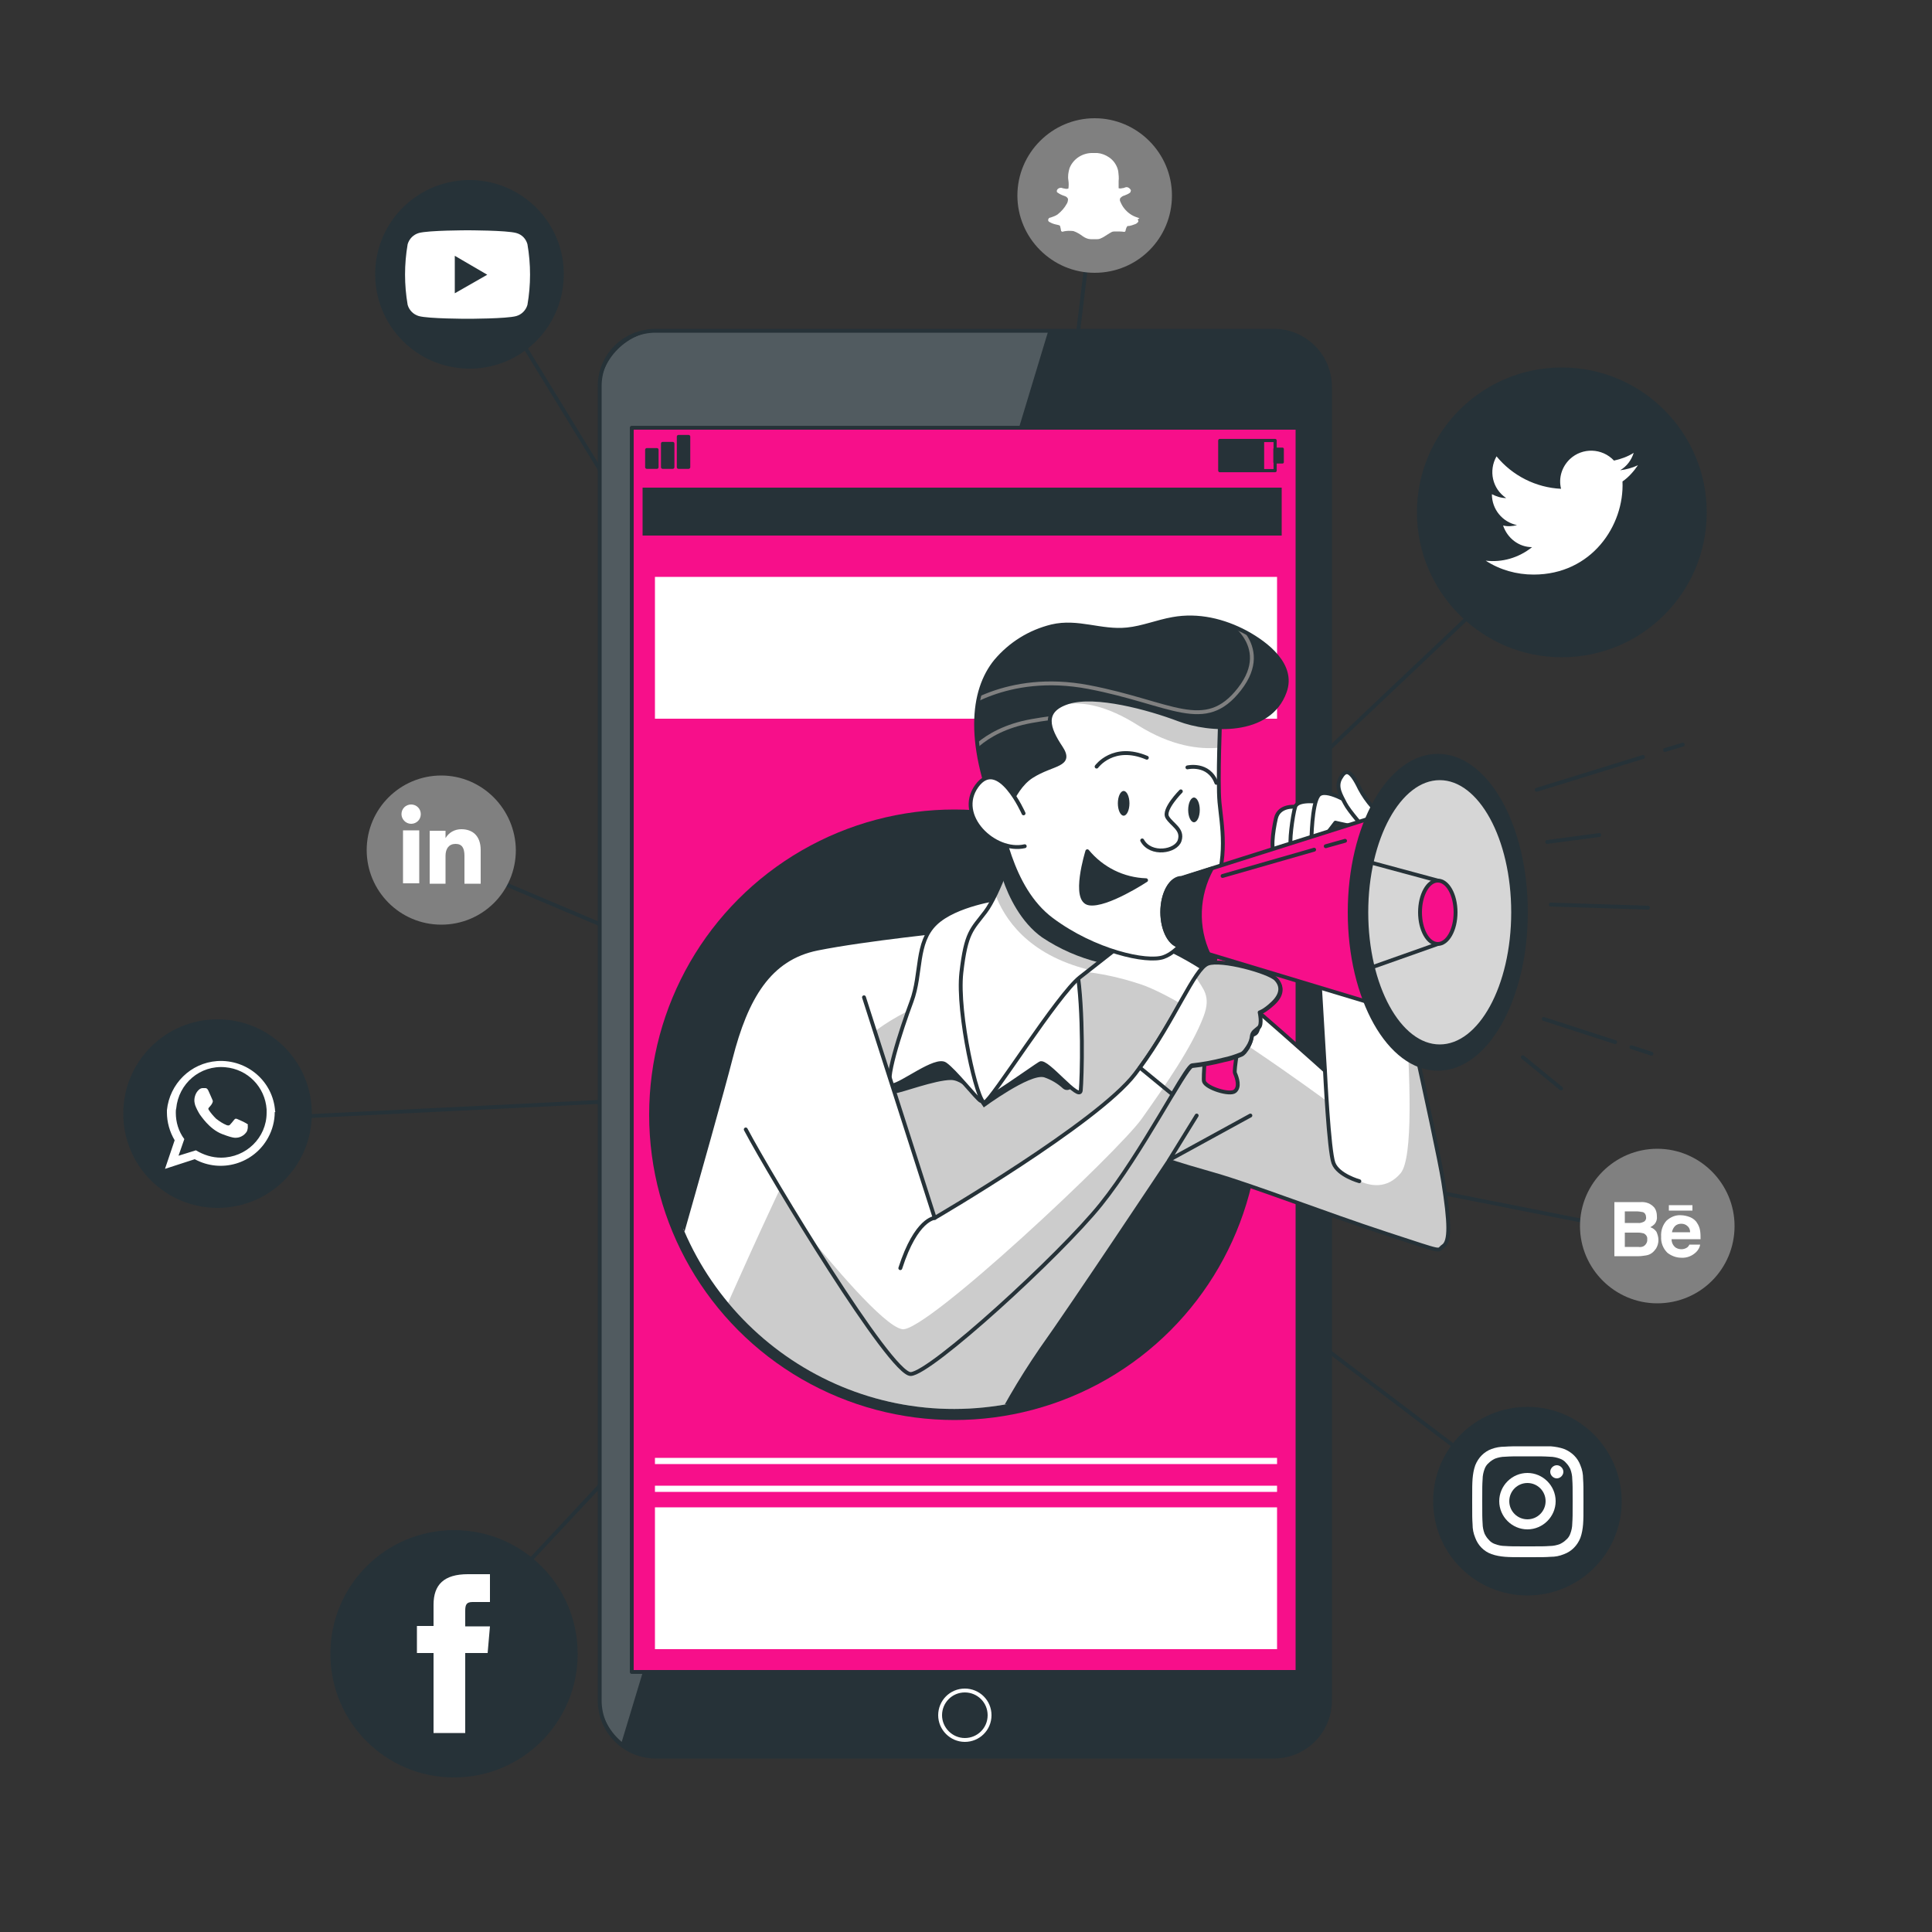
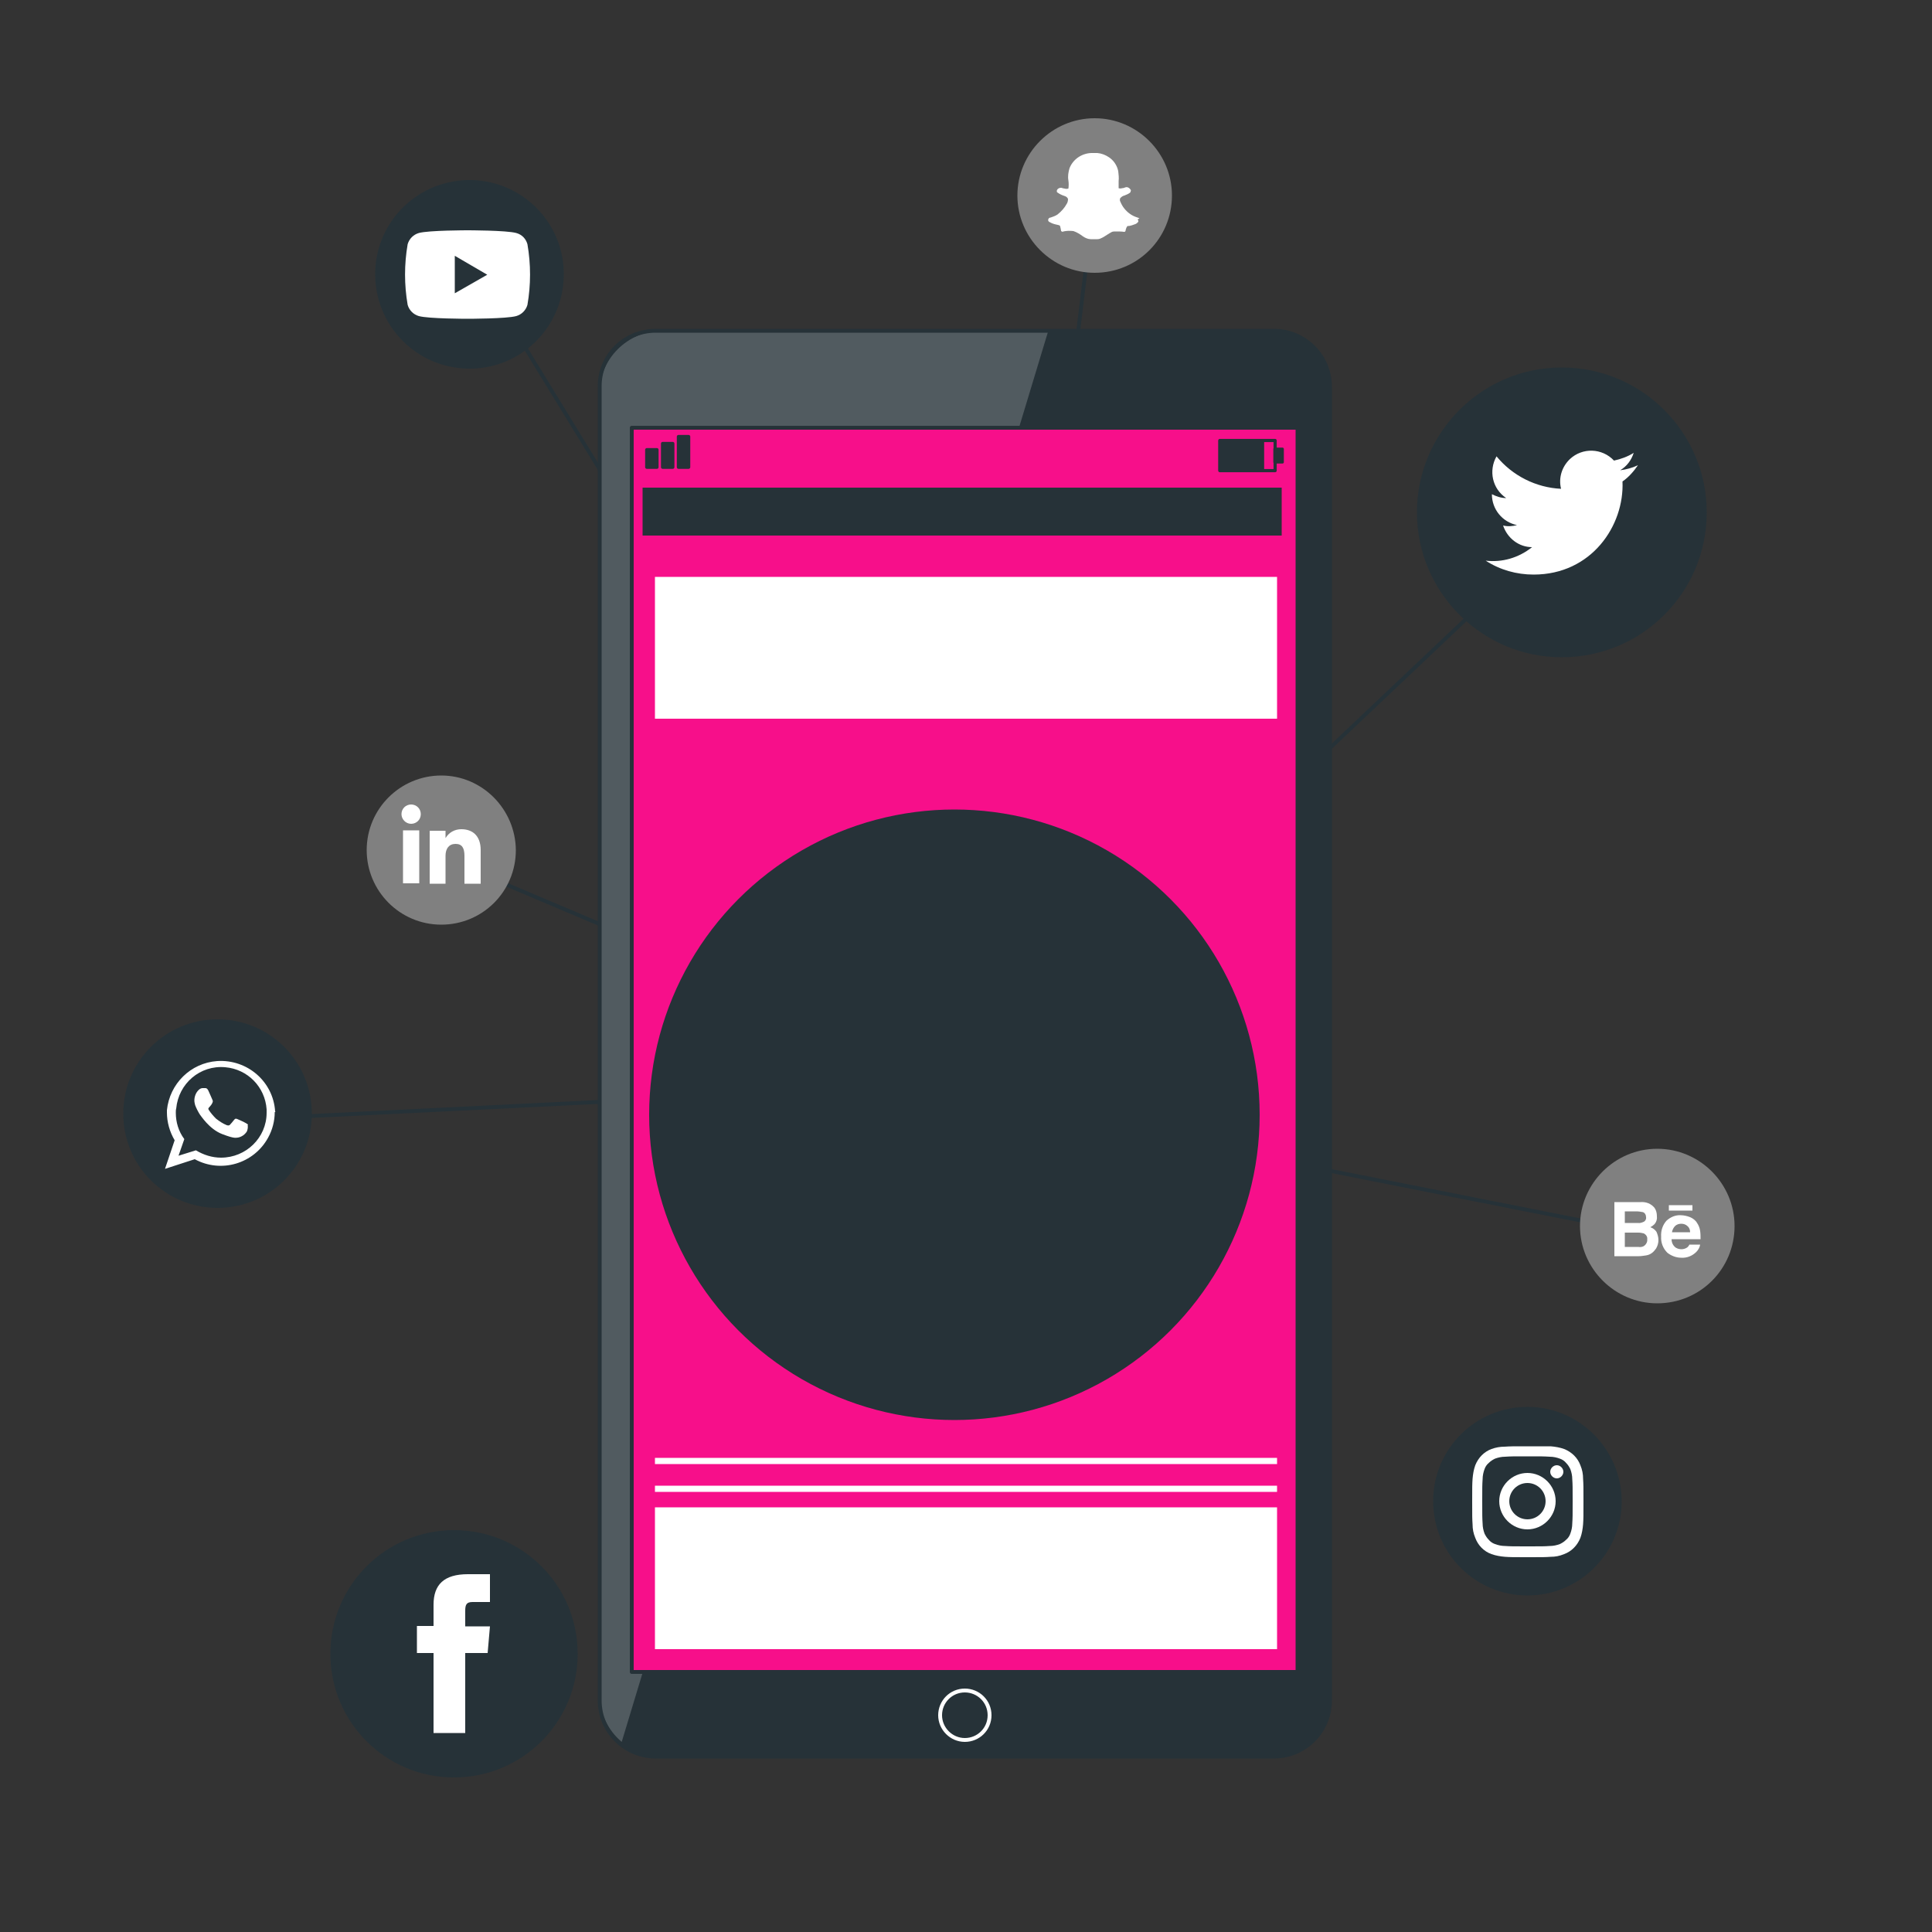
<svg xmlns="http://www.w3.org/2000/svg" xmlns:xlink="http://www.w3.org/1999/xlink" version="1.1" id="Calque_1" x="0px" y="0px" viewBox="0 0 500 500" style="enable-background:new 0 0 500 500;" xml:space="preserve">
  <rect x="0" y="0" width="500" height="500" fill="#333333" stroke="none" />
  <style type="text/css">
	.st0{fill:none;stroke:#263238;stroke-linecap:round;stroke-linejoin:round;}
	.st1{fill:#263238;}
	.st2{fill-rule:evenodd;clip-rule:evenodd;fill:#FFFFFF;}
	.st3{fill:#FFFFFF;}
	.st4{fill:#263238;stroke:#263238;stroke-linecap:round;stroke-linejoin:round;}
	.st5{fill:#808080;}
	.st6{clip-path:url(#SVGID_00000083783512319421590840000018168062245874422417_);}
	.st7{opacity:0.2;fill:#FFFFFF;enable-background:new    ;}
	.st8{fill:none;stroke:#FFFFFF;stroke-linecap:round;stroke-linejoin:round;}
	.st9{fill:#F70F8A;stroke:#263238;stroke-linecap:round;stroke-linejoin:round;}
	.st10{fill:none;stroke:#263238;stroke-width:0.821;stroke-linecap:round;stroke-linejoin:round;}
	.st11{fill:#263238;stroke:#263238;stroke-width:0.725;stroke-linecap:round;stroke-linejoin:round;}
	.st12{fill:#263238;stroke:#263238;stroke-width:0.883;stroke-linecap:round;stroke-linejoin:round;}
	.st13{clip-path:url(#SVGID_00000168105292315768592620000005855509938718308539_);}
	.st14{clip-path:url(#SVGID_00000136381136522420376210000001240963527366192038_);}
	.st15{opacity:0.2;enable-background:new    ;}
	.st16{fill:#FFFFFF;stroke:#263238;stroke-linecap:round;stroke-linejoin:round;}
	.st17{clip-path:url(#SVGID_00000119109108762387690040000005870198820157948860_);}
	.st18{clip-path:url(#SVGID_00000106123319612199182620000010374566453074675096_);}
	.st19{clip-path:url(#SVGID_00000108288129982753108300000004101222798710833587_);}
	.st20{fill:none;stroke:#808080;stroke-linecap:round;stroke-linejoin:round;}
	.st21{clip-path:url(#SVGID_00000162317577409386784440000006207822452887750041_);}
	.st22{clip-path:url(#SVGID_00000071520153169167739190000012322605885208303748_);}
	.st23{fill:#D6D6D6;stroke:#263238;stroke-linecap:round;stroke-linejoin:round;}
</style>
  <g id="freepik--Icons--inject-2">
    <polyline class="st0" points="126.7,74.9 252.5,280.4 405.4,135.6  " />
    <polyline class="st0" points="60.6,289.8 252.5,280.4 112.8,221.2  " />
    <polyline class="st0" points="283.3,50.6 254.8,285.3 430,320  " />
-     <polyline class="st0" points="115.8,426.7 252.5,280.4 394.4,388  " />
    <path class="st1" d="M56.3,263.8c-13.5,0-24.4,10.9-24.4,24.4s10.9,24.4,24.4,24.4s24.4-10.9,24.4-24.4l0,0   C80.7,274.7,69.8,263.8,56.3,263.8z" />
    <path class="st2" d="M71.2,287.6c-0.5-7.7-7.2-13.5-15-13c-6.9,0.5-12.3,5.9-13,12.7c0,0.2,0,0.4,0,0.6c0,2.5,0.7,5,2,7.2l-2.5,7.4   l7.7-2.5c6.8,3.7,15.3,1.2,19-5.6c1.1-2,1.7-4.3,1.7-6.6C71.3,287.8,71.3,287.7,71.2,287.6z M57.2,299.6c-2.3,0-4.5-0.7-6.5-1.9   l-4.5,1.4l1.5-4.3c-1.5-2-2.2-4.4-2.2-6.8c0-0.4,0-0.8,0.1-1.1c0.6-6.5,6.2-11.3,12.7-10.7c5.8,0.5,10.3,5.1,10.7,10.9   c0,0.3,0,0.6,0,0.9C69,294.4,63.7,299.6,57.2,299.6L57.2,299.6z" />
    <path class="st2" d="M63.7,290.7c-0.3-0.2-2-1-2.3-1.1s-0.5-0.2-0.8,0.2s-0.9,1.1-1.1,1.3s-0.4,0.2-0.8,0.1c-1-0.4-1.9-1-2.8-1.7   c-0.7-0.7-1.4-1.5-1.9-2.3c-0.2-0.3,0-0.5,0.2-0.7s0.3-0.4,0.5-0.6l0.1-0.2c0.1-0.1,0.2-0.3,0.2-0.4c0.1-0.2,0.1-0.4,0-0.6   c-0.1-0.2-0.8-1.9-1.1-2.5s-0.6-0.6-0.8-0.6s-0.4,0-0.7,0c-0.3,0-0.7,0.2-0.9,0.4c-0.8,0.7-1.2,1.8-1.2,2.8c0,0.4,0.1,0.8,0.2,1.2   c0.3,0.8,0.7,1.6,1.2,2.4c0.2,0.2,2.4,3.8,5.8,5.1s3.5,0.9,4.1,0.9c1-0.2,1.8-0.8,2.3-1.6c0.2-0.5,0.3-1.1,0.2-1.6   C64.3,291,64,290.9,63.7,290.7z" />
    <path class="st1" d="M121,46.6c-13.5,0.3-24.2,11.4-23.9,24.9c0.3,13.1,10.8,23.6,23.9,23.9l0,0c13.5,0.3,24.6-10.4,24.9-23.9   S135.5,46.9,122,46.6C121.7,46.6,121.3,46.6,121,46.6z" />
    <path class="st3" d="M136.5,63.2c-0.4-1.4-1.4-2.5-2.9-2.9c-2.5-0.7-12.6-0.7-12.6-0.7s-10.1,0-12.6,0.7c-1.4,0.4-2.5,1.5-2.9,2.9   c-0.9,5.2-0.9,10.5,0,15.7c0.4,1.4,1.5,2.5,2.9,2.9c2.5,0.7,12.6,0.7,12.6,0.7s10.1,0,12.6-0.7c1.4-0.4,2.5-1.5,2.9-2.9   C137.4,73.7,137.4,68.4,136.5,63.2z" />
    <polygon class="st1" points="117.7,75.9 117.7,66.2 126.1,71.1  " />
    <path class="st1" d="M117.5,396c-17.7,0-32,14.3-32,32s14.3,32,32,32s32-14.3,32-32S135.2,396,117.5,396z" />
    <path class="st3" d="M112.1,448.5h8.3v-20.7h5.8l0.6-6.9h-6.4v-4c0-1.6,0.3-2.3,1.9-2.3h4.5v-7.2h-5.7c-6.2,0-8.9,2.7-8.9,7.9v5.5   h-4.3v7h4.3V448.5z" />
    <path class="st1" d="M395.3,364.1c-13.5,0-24.4,10.9-24.4,24.4s10.9,24.4,24.4,24.4c13.5,0,24.4-10.9,24.4-24.4c0,0,0,0,0,0   C419.6,375,408.7,364.1,395.3,364.1z" />
    <path class="st3" d="M395.3,376.9c3.8,0,4.2,0,5.8,0.1c0.9,0,1.8,0.2,2.6,0.5c0.6,0.2,1.2,0.6,1.6,1.1c0.5,0.5,0.8,1,1.1,1.6   c0.3,0.8,0.5,1.7,0.5,2.6c0.1,1.5,0.1,2,0.1,5.7s0,4.2-0.1,5.8c0,0.9-0.2,1.8-0.5,2.6c-0.2,0.6-0.6,1.2-1.1,1.6   c-0.5,0.5-1,0.8-1.6,1.1c-0.8,0.3-1.7,0.5-2.6,0.5c-1.5,0.1-2,0.1-5.8,0.1s-4.2,0-5.8-0.1c-0.9,0-1.8-0.2-2.6-0.5   c-0.6-0.2-1.2-0.6-1.6-1.1c-0.5-0.5-0.8-1-1.1-1.6c-0.3-0.8-0.5-1.7-0.5-2.6c-0.1-1.5-0.1-2-0.1-5.8s0-4.2,0.1-5.7   c0-0.9,0.2-1.8,0.5-2.6c0.2-0.6,0.6-1.2,1.1-1.6c0.5-0.5,1-0.8,1.6-1.1c0.8-0.3,1.7-0.5,2.6-0.5C391,376.9,391.5,376.9,395.3,376.9    M395.3,374.3c-3.9,0-4.4,0-5.9,0.1c-1.2,0-2.3,0.2-3.4,0.6c-1.9,0.7-3.4,2.2-4.2,4.2c-0.4,1.1-0.6,2.3-0.7,3.5   c-0.1,1.5-0.1,2-0.1,5.9s0,4.4,0.1,5.9c0,1.2,0.2,2.3,0.7,3.5c0.7,1.9,2.2,3.5,4.2,4.2c1.1,0.4,2.3,0.6,3.5,0.7   c1.5,0.1,2,0.1,5.9,0.1s4.4,0,5.9-0.1c1.2,0,2.3-0.2,3.5-0.7c1.9-0.7,3.4-2.2,4.2-4.2c0.4-1.1,0.6-2.3,0.7-3.5   c0.1-1.5,0.1-2,0.1-5.9s0-4.3-0.1-5.9c0-1.2-0.2-2.3-0.7-3.5c-0.7-1.9-2.2-3.4-4.2-4.2c-1.1-0.4-2.3-0.6-3.5-0.7   C399.7,374.3,399.2,374.3,395.3,374.3" />
    <path class="st3" d="M395.3,381.2c-4,0-7.3,3.3-7.3,7.3s3.3,7.3,7.3,7.3s7.3-3.3,7.3-7.3c0,0,0,0,0,0   C402.6,384.5,399.3,381.2,395.3,381.2 M395.3,393.2c-2.6,0-4.7-2.1-4.7-4.7c0-2.6,2.1-4.7,4.7-4.7c2.6,0,4.7,2.1,4.7,4.7   c0,0,0,0,0,0C400,391.1,397.9,393.2,395.3,393.2" />
    <path class="st3" d="M404.6,380.9c0,0.9-0.8,1.7-1.7,1.7c-0.9,0-1.7-0.8-1.7-1.7c0-0.9,0.8-1.7,1.7-1.7c0,0,0,0,0,0   C403.8,379.2,404.6,380,404.6,380.9" />
    <path class="st4" d="M404.2,169.6L404.2,169.6c-20.4,0-37-16.6-37-37l0,0c0-20.4,16.6-37,37-37l0,0c20.4,0,37,16.6,37,37l0,0l0,0   C441.2,153.1,424.6,169.6,404.2,169.6z" />
    <path class="st3" d="M384.5,145.1c3.7,2.4,8,3.6,12.4,3.6c15,0,23.5-12.7,23-24.1c1.6-1.1,2.9-2.6,4-4.2c-1.5,0.7-3,1.1-4.6,1.3   c1.7-1,2.9-2.6,3.5-4.5c-1.6,1-3.3,1.6-5.1,2c-3.1-3.3-8.2-3.4-11.4-0.4c-2.1,2-3,4.9-2.3,7.7c-6.5-0.3-12.6-3.4-16.7-8.4   c-2.1,3.7-1.1,8.4,2.5,10.8c-1.3,0-2.5-0.4-3.7-1c0,3.9,2.7,7.2,6.5,8c-1.2,0.3-2.4,0.4-3.6,0.1c1.1,3.3,4.1,5.6,7.5,5.6   C393,144.4,388.7,145.6,384.5,145.1z" />
    <path class="st5" d="M114.2,200.7c-10.6,0-19.3,8.6-19.3,19.3c0,10.6,8.6,19.3,19.3,19.3s19.3-8.6,19.3-19.3   C133.4,209.4,124.8,200.7,114.2,200.7z" />
    <rect x="104.3" y="214.9" class="st3" width="4.2" height="13.7" />
    <path class="st3" d="M106.4,213.2c1.4,0,2.5-1.1,2.5-2.5c0-1.4-1.1-2.5-2.5-2.5c-1.4,0-2.5,1.1-2.5,2.5c0,0,0,0,0,0   C103.9,212,105,213.2,106.4,213.2C106.4,213.2,106.4,213.2,106.4,213.2z" />
    <path class="st3" d="M115.3,221.5c0-1.9,0.9-3.1,2.6-3.1s2.3,1.1,2.3,3.1v7.2h4.2V220c0-3.7-2.1-5.4-5-5.4c-1.7,0-3.2,0.8-4.1,2.3   V215h-4.1v13.7h4.1L115.3,221.5z" />
    <path class="st5" d="M428.9,337.3L428.9,337.3c-11,0-20-9-20-20l0,0c0-11,9-20,20-20l0,0c11,0,20,9,20,20l0,0   C448.9,328.4,440,337.3,428.9,337.3z" />
    <path class="st3" d="M426,324.9c0.6-0.1,1.1-0.3,1.6-0.7c0.4-0.3,0.7-0.7,1-1.1c0.4-0.7,0.6-1.4,0.6-2.2c0-0.7-0.2-1.4-0.5-2.1   c-0.4-0.6-1-1-1.6-1.2c0.4-0.2,0.8-0.5,1.1-0.8c0.5-0.6,0.7-1.3,0.6-2.1c0-0.8-0.2-1.5-0.6-2.1c-0.9-1.1-2.2-1.6-3.6-1.5h-6.8v14   h6.3C424.7,325.1,425.3,325,426,324.9z M420.5,313.5h3c0.6,0,1.1,0.1,1.7,0.2c0.5,0.2,0.8,0.7,0.8,1.3c0.1,0.5-0.2,1-0.6,1.2   c-0.5,0.2-1,0.4-1.5,0.3h-3.4L420.5,313.5z M420.5,322.7v-3.7h3.5c0.5,0,1,0.1,1.4,0.2c0.6,0.3,1,0.9,0.9,1.5   c0.1,0.7-0.3,1.4-0.9,1.8c-0.4,0.2-0.9,0.3-1.4,0.2L420.5,322.7z" />
    <path class="st3" d="M431.5,324.2c1,0.8,2.3,1.3,3.6,1.3c1.5,0.1,2.9-0.5,3.9-1.5c0.5-0.5,0.9-1.2,1-1.9h-2.8   c-0.1,0.3-0.3,0.5-0.5,0.7c-0.4,0.3-1,0.5-1.5,0.5c-0.5,0-1-0.1-1.5-0.4c-0.7-0.5-1.1-1.3-1.1-2.2h7.5c0-0.7,0-1.4-0.1-2.1   c-0.1-0.8-0.4-1.5-0.8-2.1c-0.4-0.7-1.1-1.2-1.8-1.5c-0.8-0.3-1.6-0.5-2.4-0.5c-1.4-0.1-2.7,0.5-3.7,1.4c-1,1.1-1.5,2.6-1.4,4.1   C429.8,321.6,430.4,323.1,431.5,324.2z M433.5,317.3c0.4-0.4,1-0.6,1.6-0.6c0.6,0,1.2,0.2,1.6,0.6c0.5,0.4,0.7,1,0.7,1.6h-4.7   C432.8,318.3,433.1,317.7,433.5,317.3z" />
    <rect x="431.9" y="311.9" class="st3" width="6.1" height="1.4" />
    <path class="st5" d="M283.3,70.6L283.3,70.6c-11,0-20-9-20-20l0,0c0-11,9-20,20-20l0,0c11,0,20,9,20,20l0,0   C303.3,61.7,294.4,70.6,283.3,70.6z" />
    <path class="st2" d="M294.9,56.5L294.9,56.5L294.9,56.5L294.9,56.5c-0.2-0.1-0.5-0.2-0.8-0.3l0,0c-1.2-0.4-2.3-1.2-3.1-2.2   c-0.5-0.6-0.8-1.2-1.1-1.9l0,0c-0.1-0.2-0.1-0.5,0-0.8l0,0c0.3-0.3,0.6-0.6,1.1-0.7l0,0c0.5-0.2,1-0.4,1.4-0.7l0,0   c0.1-0.1,0.2-0.2,0.2-0.3c0,0,0-0.1,0-0.1c0.1-0.1,0.1-0.3,0-0.4l0,0c-0.1-0.2-0.3-0.4-0.5-0.5l0,0c-0.3-0.2-0.6-0.2-0.9-0.1l0,0   c-0.2,0.1-0.5,0.2-0.8,0.2l0,0c-0.3,0.1-0.6,0.1-0.9,0c0,0,0-0.1,0-0.2l0,0c0-0.5,0-1.1,0-1.6l0,0c0.1-0.9,0-1.7-0.1-2.6l0,0   c-0.3-1.5-1.2-2.8-2.4-3.6c-0.9-0.6-1.9-1-3-1.1l0,0c-0.4,0-0.7,0-1.1,0c-2.6-0.1-5.1,1.4-6.1,3.9l0,0c-0.3,1-0.5,2.1-0.3,3.2l0,0   c0.1,0.7,0.1,1.4,0,2.1l0,0c-0.3,0.1-0.7,0.1-1,0l0,0c-0.2,0-0.5-0.1-0.8-0.2l0,0c-0.3,0-0.5,0-0.8,0.2l0,0   c-0.2,0.1-0.4,0.4-0.4,0.6v0.1l0,0c0,0.2,0.1,0.3,0.3,0.4l0.3,0.2l0,0c0.5,0.3,1,0.5,1.6,0.7l0,0c0.3,0.1,0.6,0.4,0.7,0.7   c0,0.4-0.1,0.9-0.3,1.2l0,0c-0.6,1.1-1.4,2-2.4,2.8c-0.6,0.4-1.2,0.6-1.8,0.8l0,0c-0.3,0-0.5,0.2-0.6,0.4v0.1   c-0.1,0.2,0,0.4,0.1,0.5c0.1,0.1,0.2,0.2,0.3,0.2l0,0c0.5,0.3,1.1,0.5,1.6,0.6l0,0c0.3,0.1,0.7,0.1,1,0.3l0.1,0.3   c0.1,0.3,0.1,0.6,0.2,1c0,0.1,0.1,0.2,0.2,0.2c0.1,0.1,0.3,0.1,0.4,0l0,0c0.9-0.2,1.7-0.2,2.6-0.1l0,0c0.9,0.3,1.7,0.8,2.5,1.4l0,0   c0.6,0.4,1.3,0.7,2,0.7l0,0c0.6,0,1.1,0,1.7,0l0,0c0.5,0,0.9-0.2,1.3-0.4l0,0c0.9-0.5,1.7-1.1,2.5-1.5l0,0c0.3-0.1,0.7-0.1,1-0.1   l0,0c0.7,0,1.4,0,2.1,0.1c0,0,0,0,0.1,0c0.1,0,0.2-0.1,0.2-0.1c0,0,0.1-0.1,0.1-0.2c0-0.1,0-0.1,0,0c0,0,0,0,0-0.1   c0.1-0.4,0.2-0.7,0.4-1c0.1-0.1,0.3-0.2,0.4-0.1l0,0c0.6-0.1,1.2-0.3,1.7-0.5l0,0c0.3-0.1,0.5-0.3,0.7-0.5l0,0   c0.2-0.2,0.1-0.5-0.1-0.7c0,0,0,0,0,0L294.9,56.5z" />
  </g>
  <g id="freepik--Device--inject-2">
    <path class="st1" d="M169.7,85.6h160c8,0,14.5,6.5,14.5,14.5v340c0,8-6.5,14.5-14.5,14.5h-160c-8,0-14.5-6.5-14.5-14.5v-340   C155.1,92.1,161.6,85.6,169.7,85.6z" />
    <g>
      <defs>
        <path id="SVGID_1_" d="M169.7,85.6h160c8,0,14.5,6.5,14.5,14.5v340c0,8-6.5,14.5-14.5,14.5h-160c-8,0-14.5-6.5-14.5-14.5v-340     C155.1,92.1,161.6,85.6,169.7,85.6z" />
      </defs>
      <clipPath id="SVGID_00000154427669485861241360000003679912939516440253_">
        <use xlink:href="#SVGID_1_" style="overflow:visible;" />
      </clipPath>
      <g style="clip-path:url(#SVGID_00000154427669485861241360000003679912939516440253_);">
        <path class="st7" d="M171.4,85.6c-9,0-16.3,7.3-16.3,16.3v0v336.4c0,4.8,2.1,9.4,5.8,12.5L271.3,85.6H171.4z" />
        <path class="st8" d="M256.1,443.9c0-3.6-2.9-6.4-6.4-6.4c-3.6,0-6.4,2.9-6.4,6.4s2.9,6.4,6.4,6.4c0,0,0,0,0,0     C253.2,450.3,256.1,447.5,256.1,443.9C256.1,443.9,256.1,443.9,256.1,443.9z" />
      </g>
    </g>
    <path class="st0" d="M169.7,85.6h160c8,0,14.5,6.5,14.5,14.5v340c0,8-6.5,14.5-14.5,14.5h-160c-8,0-14.5-6.5-14.5-14.5v-340   C155.1,92.1,161.6,85.6,169.7,85.6z" />
    <rect x="163.5" y="110.7" class="st9" width="172.3" height="322" />
    <circle class="st1" cx="247" cy="288.5" r="79" />
    <rect x="169.5" y="149.3" class="st3" width="161" height="36.7" />
    <rect x="169.5" y="390.1" class="st3" width="161" height="36.7" />
    <rect x="169.5" y="377.3" class="st3" width="161" height="1.6" />
    <rect x="169.5" y="384.5" class="st3" width="161" height="1.6" />
    <rect x="315.7" y="114" class="st10" width="14.3" height="7.8" />
    <rect x="315.7" y="114" class="st11" width="11.1" height="7.8" />
    <rect x="329.9" y="116.2" class="st11" width="2" height="3.4" />
    <rect x="167.4" y="116.4" class="st12" width="2.6" height="4.5" />
    <rect x="171.5" y="114.8" class="st12" width="2.6" height="6.1" />
    <rect x="175.6" y="113" class="st12" width="2.6" height="7.9" />
    <rect x="166.3" y="126.2" class="st1" width="165.4" height="12.4" />
  </g>
  <g id="freepik--Character--inject-2">
    <g>
      <defs>
-         <path id="SVGID_00000070084690122971766440000010940196739666850954_" d="M438.7,153.3H237.3V213c-41.7,5.3-71.2,43.5-65.8,85.2     s43.5,71.2,85.2,65.8c20.5-2.6,39-13.5,51.4-30h130.6V153.3z" />
-       </defs>
+         </defs>
      <clipPath id="SVGID_00000086650933424944101120000011911815122603940792_">
        <use xlink:href="#SVGID_00000070084690122971766440000010940196739666850954_" style="overflow:visible;" />
      </clipPath>
      <g style="clip-path:url(#SVGID_00000086650933424944101120000011911815122603940792_);">
        <path class="st3" d="M164,363c0,0,21.1-73.4,25.1-89.1s10-25.9,22.4-28.4s35.3-4.8,35.3-4.8s19.9-2,34.4-1s27.6,8.7,34.6,14     s27.1,23.4,27.1,23.4l-2.5-41.8l18.2,1.5c0,0,13.2,58.3,14.9,69s1.8,15.5,0,16.7s1.2,2-14.7-3.2s-34.6-12.5-44.8-15.4     s-11.5-3.5-11.5-3.5s-25,37.6-33,48.8c-5.5,8-10.3,16.3-14.5,25" />
        <g>
          <defs>
            <path id="SVGID_00000150095204619664414140000007032394855953386159_" d="M164,363c0,0,21.1-73.4,25.1-89.1s10-25.9,22.4-28.4       s35.3-4.8,35.3-4.8s19.9-2,34.4-1s27.6,8.7,34.6,14s27.1,23.4,27.1,23.4l-2.5-41.8l18.2,1.5c0,0,13.2,58.3,14.9,69       s1.8,15.5,0,16.7s1.2,2-14.7-3.2s-34.6-12.5-44.8-15.4s-11.5-3.5-11.5-3.5s-25,37.6-33,48.8c-5.5,8-10.3,16.3-14.5,25" />
          </defs>
          <clipPath id="SVGID_00000085208953785214074230000018097872484627561877_">
            <use xlink:href="#SVGID_00000150095204619664414140000007032394855953386159_" style="overflow:visible;" />
          </clipPath>
          <g style="clip-path:url(#SVGID_00000085208953785214074230000018097872484627561877_);">
            <path class="st15" d="M373.6,322.4c1.8-1.2,1.8-6,0-16.7c-1-6.4-6.1-29.7-10.1-47.5c1.6,21,2.2,41.5-1,45.4       c-7,8.3-17.2-2.6-17.2-2.6l-2-16.1c0,0-34.9-25.7-47.9-30.1s-27-5.2-40.5-0.9c-13.5,4.4-24.8,8.7-33.1,17s-37,74.5-37,74.5       l-3.2,19.7l73.7,8.9c4.2-8.7,9.1-17,14.5-25c8-11.2,33-48.8,33-48.8s1.2,0.5,11.5,3.5s28.9,10.2,44.8,15.4       S371.8,323.6,373.6,322.4z" />
          </g>
        </g>
        <path class="st0" d="M164,363c0,0,21.1-73.4,25.1-89.1s10-25.9,22.4-28.4s35.3-4.8,35.3-4.8s19.9-2,34.4-1s27.6,8.7,34.6,14     s27.1,23.4,27.1,23.4l-2.5-41.8l18.2,1.5c0,0,13.2,58.3,14.9,69s1.8,15.5,0,16.7s1.2,2-14.7-3.2s-34.6-12.5-44.8-15.4     s-11.5-3.5-11.5-3.5s-25,37.6-33,48.8c-5.5,8-10.3,16.3-14.5,25" />
        <polyline class="st0" points="309.7,288.7 302.6,300.2 323.6,288.7    " />
        <path class="st16" d="M342.9,277.1c0,0,1,20.7,2.2,23.9s6.7,4.7,6.7,4.7" />
        <path class="st1" d="M233.2,276.4c0,0-2.7,6.5-1.4,6.5s10.2-3.4,14.3-3.4s8.5,7.1,8.5,7.1s11.9-8.8,15.6-7.8     c1.8,0.6,3.5,1.6,4.9,2.9c0.7,0.6,1.7,0.5,2.3-0.2c0.2-0.3,0.4-0.7,0.4-1c0.1-1.8,0.1-4.3,0.1-7.5c0-7.5-6.5-27.9-18.3-28.9     s-13.9,7.5-19,17.7S233.2,276.4,233.2,276.4z" />
        <path class="st16" d="M258.8,232.5c0,0-11.5,1.5-16.7,6.5s-3.5,12.9-6.2,20.2c-2.7,7.2-7.5,21.9-5,21.7s11.2-7.2,13.7-5.5     s8.2,9,9.2,9.5s13.7-8.7,15.4-9.7s10.2,10,10.5,7s0.8-20.7-1-31.4S264.5,232.7,258.8,232.5z" />
        <path class="st3" d="M262.7,218.5c0,0-4.2,12.9-7.7,17.5s-5,5.2-6.2,15.7c-1.2,10.5,4.2,34.1,6,33.6c1.8-0.5,18.9-27.9,24.7-32.4     s11.7-9.2,11.7-9.2s-14-4.2-18.7-10.2C268.9,228.7,265.6,223.7,262.7,218.5z" />
        <g>
          <defs>
            <path id="SVGID_00000157992124604972944570000005043771375337616283_" d="M262.7,218.5c0,0-4.2,12.9-7.7,17.5s-5,5.2-6.2,15.7       c-1.2,10.5,4.2,34.1,6,33.6c1.8-0.5,18.9-27.9,24.7-32.4s11.7-9.2,11.7-9.2s-14-4.2-18.7-10.2       C268.9,228.7,265.6,223.7,262.7,218.5z" />
          </defs>
          <clipPath id="SVGID_00000036931344976807090400000009786250572958070146_">
            <use xlink:href="#SVGID_00000157992124604972944570000005043771375337616283_" style="overflow:visible;" />
          </clipPath>
          <g style="clip-path:url(#SVGID_00000036931344976807090400000009786250572958070146_);">
            <path class="st15" d="M281.9,251c4.9-3.8,9.2-7.3,9.2-7.3s-14-4.2-18.7-10.2c-3.6-4.8-6.8-9.8-9.7-14.9       c-1.5,4.4-3.1,8.7-5.1,12.9C259.8,237.4,265.7,247,281.9,251z" />
            <path class="st1" d="M272.5,233.5c-3.6-4.8-6.8-9.8-9.7-14.9c0,0-1.4,4.4-3.3,8.9c1.5,4.5,4.7,11.2,10.2,15.1       c4.5,3,9.5,5.2,14.8,6.5l6.7-5.3C291.1,243.7,277.2,239.4,272.5,233.5z" />
          </g>
        </g>
-         <path class="st0" d="M262.7,218.5c0,0-4.2,12.9-7.7,17.5s-5,5.2-6.2,15.7c-1.2,10.5,4.2,34.1,6,33.6c1.8-0.5,18.9-27.9,24.7-32.4     s11.7-9.2,11.7-9.2s-14-4.2-18.7-10.2C268.9,228.7,265.6,223.7,262.7,218.5z" />
        <path class="st3" d="M315.8,185.4c0,0-0.7,16.7-0.2,22.2s2.5,15-2,23.9s-8.2,14.7-12.5,16.2s-17.9-1.5-28.9-9.7     s-13-25.1-14.7-30.6s0.2-24.2,11.5-30.1c9.1-4.7,19.6-5.7,29.4-2.7C304.3,176.4,315.8,185.4,315.8,185.4z" />
        <g>
          <defs>
            <path id="SVGID_00000059308684775632849690000000877363805071528591_" d="M315.8,185.4c0,0-0.7,16.7-0.2,22.2s2.5,15-2,23.9       s-8.2,14.7-12.5,16.2s-17.9-1.5-28.9-9.7s-13-25.1-14.7-30.6s0.2-24.2,11.5-30.1c9.1-4.7,19.6-5.7,29.4-2.7       C304.3,176.4,315.8,185.4,315.8,185.4z" />
          </defs>
          <clipPath id="SVGID_00000145740511781624880730000008367898725925077907_">
            <use xlink:href="#SVGID_00000059308684775632849690000000877363805071528591_" style="overflow:visible;" />
          </clipPath>
          <g style="clip-path:url(#SVGID_00000145740511781624880730000008367898725925077907_);">
-             <path class="st15" d="M269,177.2c-1.6,0.9-3,2-4.3,3.3l5.8,4.1c0,0,7.4-7.4,24,3.1c8.6,5.4,15.9,6.3,21.1,5.8       c0.1-4.4,0.3-8.1,0.3-8.1s-11.5-9-17.4-11C288.6,171.5,278.1,172.5,269,177.2z" />
-           </g>
+             </g>
        </g>
        <path class="st0" d="M315.8,185.4c0,0-0.7,16.7-0.2,22.2s2.5,15-2,23.9s-8.2,14.7-12.5,16.2s-17.9-1.5-28.9-9.7     s-13-25.1-14.7-30.6s0.2-24.2,11.5-30.1c9.1-4.7,19.6-5.7,29.4-2.7C304.3,176.4,315.8,185.4,315.8,185.4z" />
        <path class="st1" d="M292.3,207.9c0,1.8-0.7,3.2-1.5,3.2s-1.5-1.4-1.5-3.2s0.7-3.2,1.5-3.2S292.3,206.1,292.3,207.9z" />
        <path class="st1" d="M310.5,209.6c0,1.8-0.7,3.2-1.5,3.2s-1.5-1.4-1.5-3.2s0.7-3.2,1.5-3.2S310.5,207.8,310.5,209.6z" />
        <path class="st0" d="M305.6,204.8c0,0-4.7,4.7-3.5,6.7s4.1,3.1,3.2,6s-7.5,4-9.7,0" />
        <path class="st4" d="M281.4,220.3c3.8,4.6,9.3,7.3,15.2,7.5c0,0-10.2,6.7-14.7,6S281.4,220.3,281.4,220.3z" />
        <path class="st0" d="M283.8,198.4c0,0,4.3-6,13-2.3" />
        <path class="st0" d="M307.3,198.6c0,0,5.5-1.3,7.5,4" />
        <path class="st1" d="M259.3,214.1c0,0,2.2-9.7,7.7-13.2s10.7-2.7,7.5-7.5s-5-9.5,2-11.7s20.7,1.5,28.6,4.5s23.4,4,27.4-7.2     c2.5-6.9-4.7-12.4-10-15.3c-5.8-3.1-12.4-4.7-19-3.5c-4,0.7-7.8,2.3-11.8,2.7c-6.8,0.7-12.7-2.4-19.5-0.8     c-5.7,1.4-10.7,4.5-14.5,9C251.5,178.7,249.8,192.6,259.3,214.1z" />
        <g>
          <defs>
            <path id="SVGID_00000013162659725302401290000011508314198767995781_" d="M259.3,214.1c0,0,2.2-9.7,7.7-13.2s10.7-2.7,7.5-7.5       s-5-9.5,2-11.7s20.7,1.5,28.6,4.5s23.4,4,27.4-7.2c2.5-6.9-4.7-12.4-10-15.3c-5.8-3.1-12.4-4.7-19-3.5c-4,0.7-7.8,2.3-11.8,2.7       c-6.8,0.7-12.7-2.4-19.5-0.8c-5.7,1.4-10.7,4.5-14.5,9C251.5,178.7,249.8,192.6,259.3,214.1z" />
          </defs>
          <clipPath id="SVGID_00000051354569869618013140000013146971911146110399_">
            <use xlink:href="#SVGID_00000013162659725302401290000011508314198767995781_" style="overflow:visible;" />
          </clipPath>
          <g style="clip-path:url(#SVGID_00000051354569869618013140000013146971911146110399_);">
            <path class="st20" d="M316.9,159.7c0,0,12.9,7,3.9,18.6s-17.6,3.6-39.1-0.5s-34.2,6.5-34.2,6.5" />
            <path class="st20" d="M249.4,197c0,0,4.1-8,17.6-10.4c13.5-2.4,14.2-0.3,14.2-0.3" />
          </g>
        </g>
        <path class="st0" d="M259.3,214.1c0,0,2.2-9.7,7.7-13.2s10.7-2.7,7.5-7.5s-5-9.5,2-11.7s20.7,1.5,28.6,4.5s23.4,4,27.4-7.2     c2.5-6.9-4.7-12.4-10-15.3c-5.8-3.1-12.4-4.7-19-3.5c-4,0.7-7.8,2.3-11.8,2.7c-6.8,0.7-12.7-2.4-19.5-0.8     c-5.7,1.4-10.7,4.5-14.5,9C251.5,178.7,249.8,192.6,259.3,214.1z" />
        <path class="st16" d="M264.9,210.5c0,0-6.5-14.8-12.1-7.1s4.6,17.4,12.4,15.6" />
        <path class="st16" d="M335.2,208.8c0,0-4.2-0.5-5,3s-1.5,9,0,9s4.2-0.7,5.2-3s2-9.2,2-9.2L335.2,208.8z" />
        <path class="st16" d="M341.9,207.6c0,0-6-1-6.7,1.2s-1.7,10-1,10.2s5.2-1.7,5.2-1.7L341.9,207.6z" />
        <path class="st16" d="M349.9,208.1c0,0-7-4.5-8.7-2.2s-1.8,11.5-1.8,11.5c1.3,0.3,2.6-0.1,3.5-1c1.2-1.5,2.7-3.5,2.7-3.5     s5,1.2,5.7,1s2.5,0,2-2.5S349.9,208.1,349.9,208.1z" />
        <path class="st16" d="M359.4,212.6c-3.1-2.2-5.7-5.1-7.5-8.5c-2.5-5.2-3.7-5-5-2.7s0.2,4.5,1.2,6.5s5.2,6.7,5.2,6.7L359.4,212.6z     " />
        <path class="st9" d="M314.6,247.4c0,0-3.6,30.8-3,32.5s6.7,3.6,8,2.5s0.6-3.3,0-4.7s4.7-27.2,4.7-27.2L314.6,247.4z" />
        <path class="st3" d="M223.6,258.1l18.3,57.1c0,0,42-24.5,51.8-37.2s15.5-27.1,19-28.5s15.8,2,17.6,4s1.4,4.2-0.8,6.2     s-3.4,2.4-3.4,2.4s-0.1,4.5-1.1,5.3s-0.8-0.2-1,0.8c-0.2,1.1-0.6,2.1-1.1,3c-0.7,1-1,1.5-1.7,1.8c-1.4,0.6-2.9,1.1-4.5,1.4     c-2.7,0.7-5.4,1.2-8.2,1.5c-1.7,0.3-13,22.6-23.6,35.8s-44,43.7-49.2,43.9s-36.1-50.8-42.7-63.3" />
        <g>
          <defs>
            <path id="SVGID_00000049900871874554688780000009947176648809814443_" d="M223.6,258.1l18.3,57.1c0,0,42-24.5,51.8-37.2       s15.5-27.1,19-28.5s15.8,2,17.6,4s1.4,4.2-0.8,6.2s-3.4,2.4-3.4,2.4s-0.1,4.5-1.1,5.3s-0.8-0.2-1,0.8c-0.2,1.1-0.6,2.1-1.1,3       c-0.7,1-1,1.5-1.7,1.8c-1.4,0.6-2.9,1.1-4.5,1.4c-2.7,0.7-5.4,1.2-8.2,1.5c-1.7,0.3-13,22.6-23.6,35.8s-44,43.7-49.2,43.9       s-36.1-50.8-42.7-63.3" />
          </defs>
          <clipPath id="SVGID_00000037686054894099205640000005353367691996078256_">
            <use xlink:href="#SVGID_00000049900871874554688780000009947176648809814443_" style="overflow:visible;" />
          </clipPath>
          <g style="clip-path:url(#SVGID_00000037686054894099205640000005353367691996078256_);">
            <path class="st15" d="M322.9,271.1c0.6-0.9,1-1.9,1.1-3c0.2-1,0,0,1-0.8s1.1-5.3,1.1-5.3s1.2-0.3,3.4-2.4s2.6-4.3,0.8-6.2       s-14.1-5.3-17.6-4c-0.9,0.4-2,1.6-3.2,3.5c1.8,3,4,4.8,2,10.1c-3,8-10,18-16,26.5s-56,55.5-62,54.5c-4.9-0.8-19.1-18-24.2-24.2       c10.8,17.4,23.2,35.8,26.4,35.7c5.2-0.2,38.7-30.6,49.3-43.9s21.8-35.6,23.5-35.8c2.8-0.3,5.5-0.8,8.2-1.5       c1.5-0.3,3-0.8,4.5-1.4C321.9,272.6,322.1,272.1,322.9,271.1z" />
          </g>
        </g>
        <path class="st0" d="M223.6,258.1l18.3,57.1c0,0,42-24.5,51.8-37.2s15.5-27.1,19-28.5s15.8,2,17.6,4s1.4,4.2-0.8,6.2     s-3.4,2.4-3.4,2.4s-0.1,4.5-1.1,5.3s-0.8-0.2-1,0.8c-0.2,1.1-0.6,2.1-1.1,3c-0.7,1-1,1.5-1.7,1.8c-1.4,0.6-2.9,1.1-4.5,1.4     c-2.7,0.7-5.4,1.2-8.2,1.5c-1.7,0.3-13,22.6-23.6,35.8s-44,43.7-49.2,43.9s-36.1-50.8-42.7-63.3" />
        <path class="st0" d="M241.9,315.2c0,0-4.8,0.2-8.9,13" />
        <path class="st3" d="M316.7,274.2c1.5-0.3,3-0.8,4.5-1.4c0.7-0.3,1-0.8,1.7-1.8c0.6-0.9,1-1.9,1.1-3c0.2-1,0.9-1.3,1.8-2.1     s0.2-3.9,0.2-3.9s1.2-0.3,3.4-2.4s2.6-4.3,0.8-6.2s-14.1-5.3-17.6-4S304,264,295,276.3l8.4,6.9c2.6-4.4,4.5-7.4,5.1-7.5     C311.3,275.4,314,274.9,316.7,274.2z" />
        <g>
          <defs>
            <path id="SVGID_00000000932236965569659650000010060326744282075819_" d="M316.7,274.2c1.5-0.3,3-0.8,4.5-1.4       c0.7-0.3,1-0.8,1.7-1.8c0.6-0.9,1-1.9,1.1-3c0.2-1,0.9-1.3,1.8-2.1s0.2-3.9,0.2-3.9s1.2-0.3,3.4-2.4s2.6-4.3,0.8-6.2       s-14.1-5.3-17.6-4S304,264,295,276.3l8.4,6.9c2.6-4.4,4.5-7.4,5.1-7.5C311.3,275.4,314,274.9,316.7,274.2z" />
          </defs>
          <clipPath id="SVGID_00000031207117697938208400000016681567736588261304_">
            <use xlink:href="#SVGID_00000000932236965569659650000010060326744282075819_" style="overflow:visible;" />
          </clipPath>
          <g style="clip-path:url(#SVGID_00000031207117697938208400000016681567736588261304_);">
            <path class="st15" d="M322.9,271.1c0.6-0.9,1-1.9,1.1-3c0.2-1,0,0,1-0.8s1.1-5.3,1.1-5.3s1.2-0.3,3.4-2.4s2.6-4.3,0.8-6.2       s-14.1-5.3-17.6-4c-0.9,0.4-2,1.6-3.2,3.5c1.8,3,4,4.8,2,10.1c-3,8-10,18-16,26.5s-56,55.5-62,54.5c-4.9-0.8-19.1-18-24.2-24.2       c10.8,17.4,23.2,35.8,26.4,35.7c5.2-0.2,38.7-30.6,49.3-43.9s21.8-35.6,23.5-35.8c2.8-0.3,5.5-0.8,8.2-1.5       c1.5-0.3,3-0.8,4.5-1.4C321.9,272.6,322.1,272.1,322.9,271.1z" />
          </g>
        </g>
        <path class="st0" d="M316.7,274.2c1.5-0.3,3-0.8,4.5-1.4c0.7-0.3,1-0.8,1.7-1.8c0.6-0.9,1-1.9,1.1-3c0.2-1,0.9-1.3,1.8-2.1     s0.2-3.9,0.2-3.9s1.2-0.3,3.4-2.4s2.6-4.3,0.8-6.2s-14.1-5.3-17.6-4S304,264,295,276.3l8.4,6.9c2.6-4.4,4.5-7.4,5.1-7.5     C311.3,275.4,314,274.9,316.7,274.2z" />
        <path class="st9" d="M305.8,227.2c-2.8,0-5,4-5,8.8s2.2,8.8,5,8.8l61,18.4v-55.3L305.8,227.2z" />
        <line class="st0" x1="340.1" y1="219.9" x2="316.4" y2="226.7" />
        <line class="st0" x1="348.1" y1="217.6" x2="343.1" y2="219" />
        <path class="st4" d="M313.6,224.8l-7.8,2.5c-2.8,0-5,4-5,8.8s2.2,8.8,5,8.8l7,2.1C309.5,240,309.8,231.7,313.6,224.8z" />
        <ellipse class="st23" cx="372.1" cy="236.1" rx="20.9" ry="37.1" />
        <polyline class="st23" points="372.1,227.9 352.1,222.5 350.4,236.7 352.6,251.2 372.1,244.3 372.8,228.2    " />
        <path class="st4" d="M372.1,195.6c-12.6,0-22.8,18.1-22.8,40.5s10.2,40.5,22.8,40.5s22.8-18.1,22.8-40.5S384.7,195.6,372.1,195.6     z M372.6,270.8c-10.5,0-19-15.6-19-34.7s8.5-34.7,19-34.7s19,15.5,19,34.7S383.1,270.8,372.6,270.8L372.6,270.8z" />
        <ellipse class="st9" cx="372.1" cy="236.1" rx="4.6" ry="8.2" />
        <line class="st0" x1="430.9" y1="194.1" x2="435.5" y2="192.7" />
        <line class="st0" x1="397.7" y1="204.4" x2="425.2" y2="195.9" />
        <line class="st0" x1="401.3" y1="234.1" x2="426.5" y2="234.9" />
        <line class="st0" x1="422.2" y1="271" x2="427.4" y2="272.7" />
        <line class="st0" x1="399.5" y1="263.7" x2="418" y2="269.7" />
        <line class="st0" x1="400.4" y1="217.9" x2="413.9" y2="216.1" />
        <line class="st0" x1="394.1" y1="273.6" x2="404" y2="281.7" />
      </g>
    </g>
  </g>
</svg>